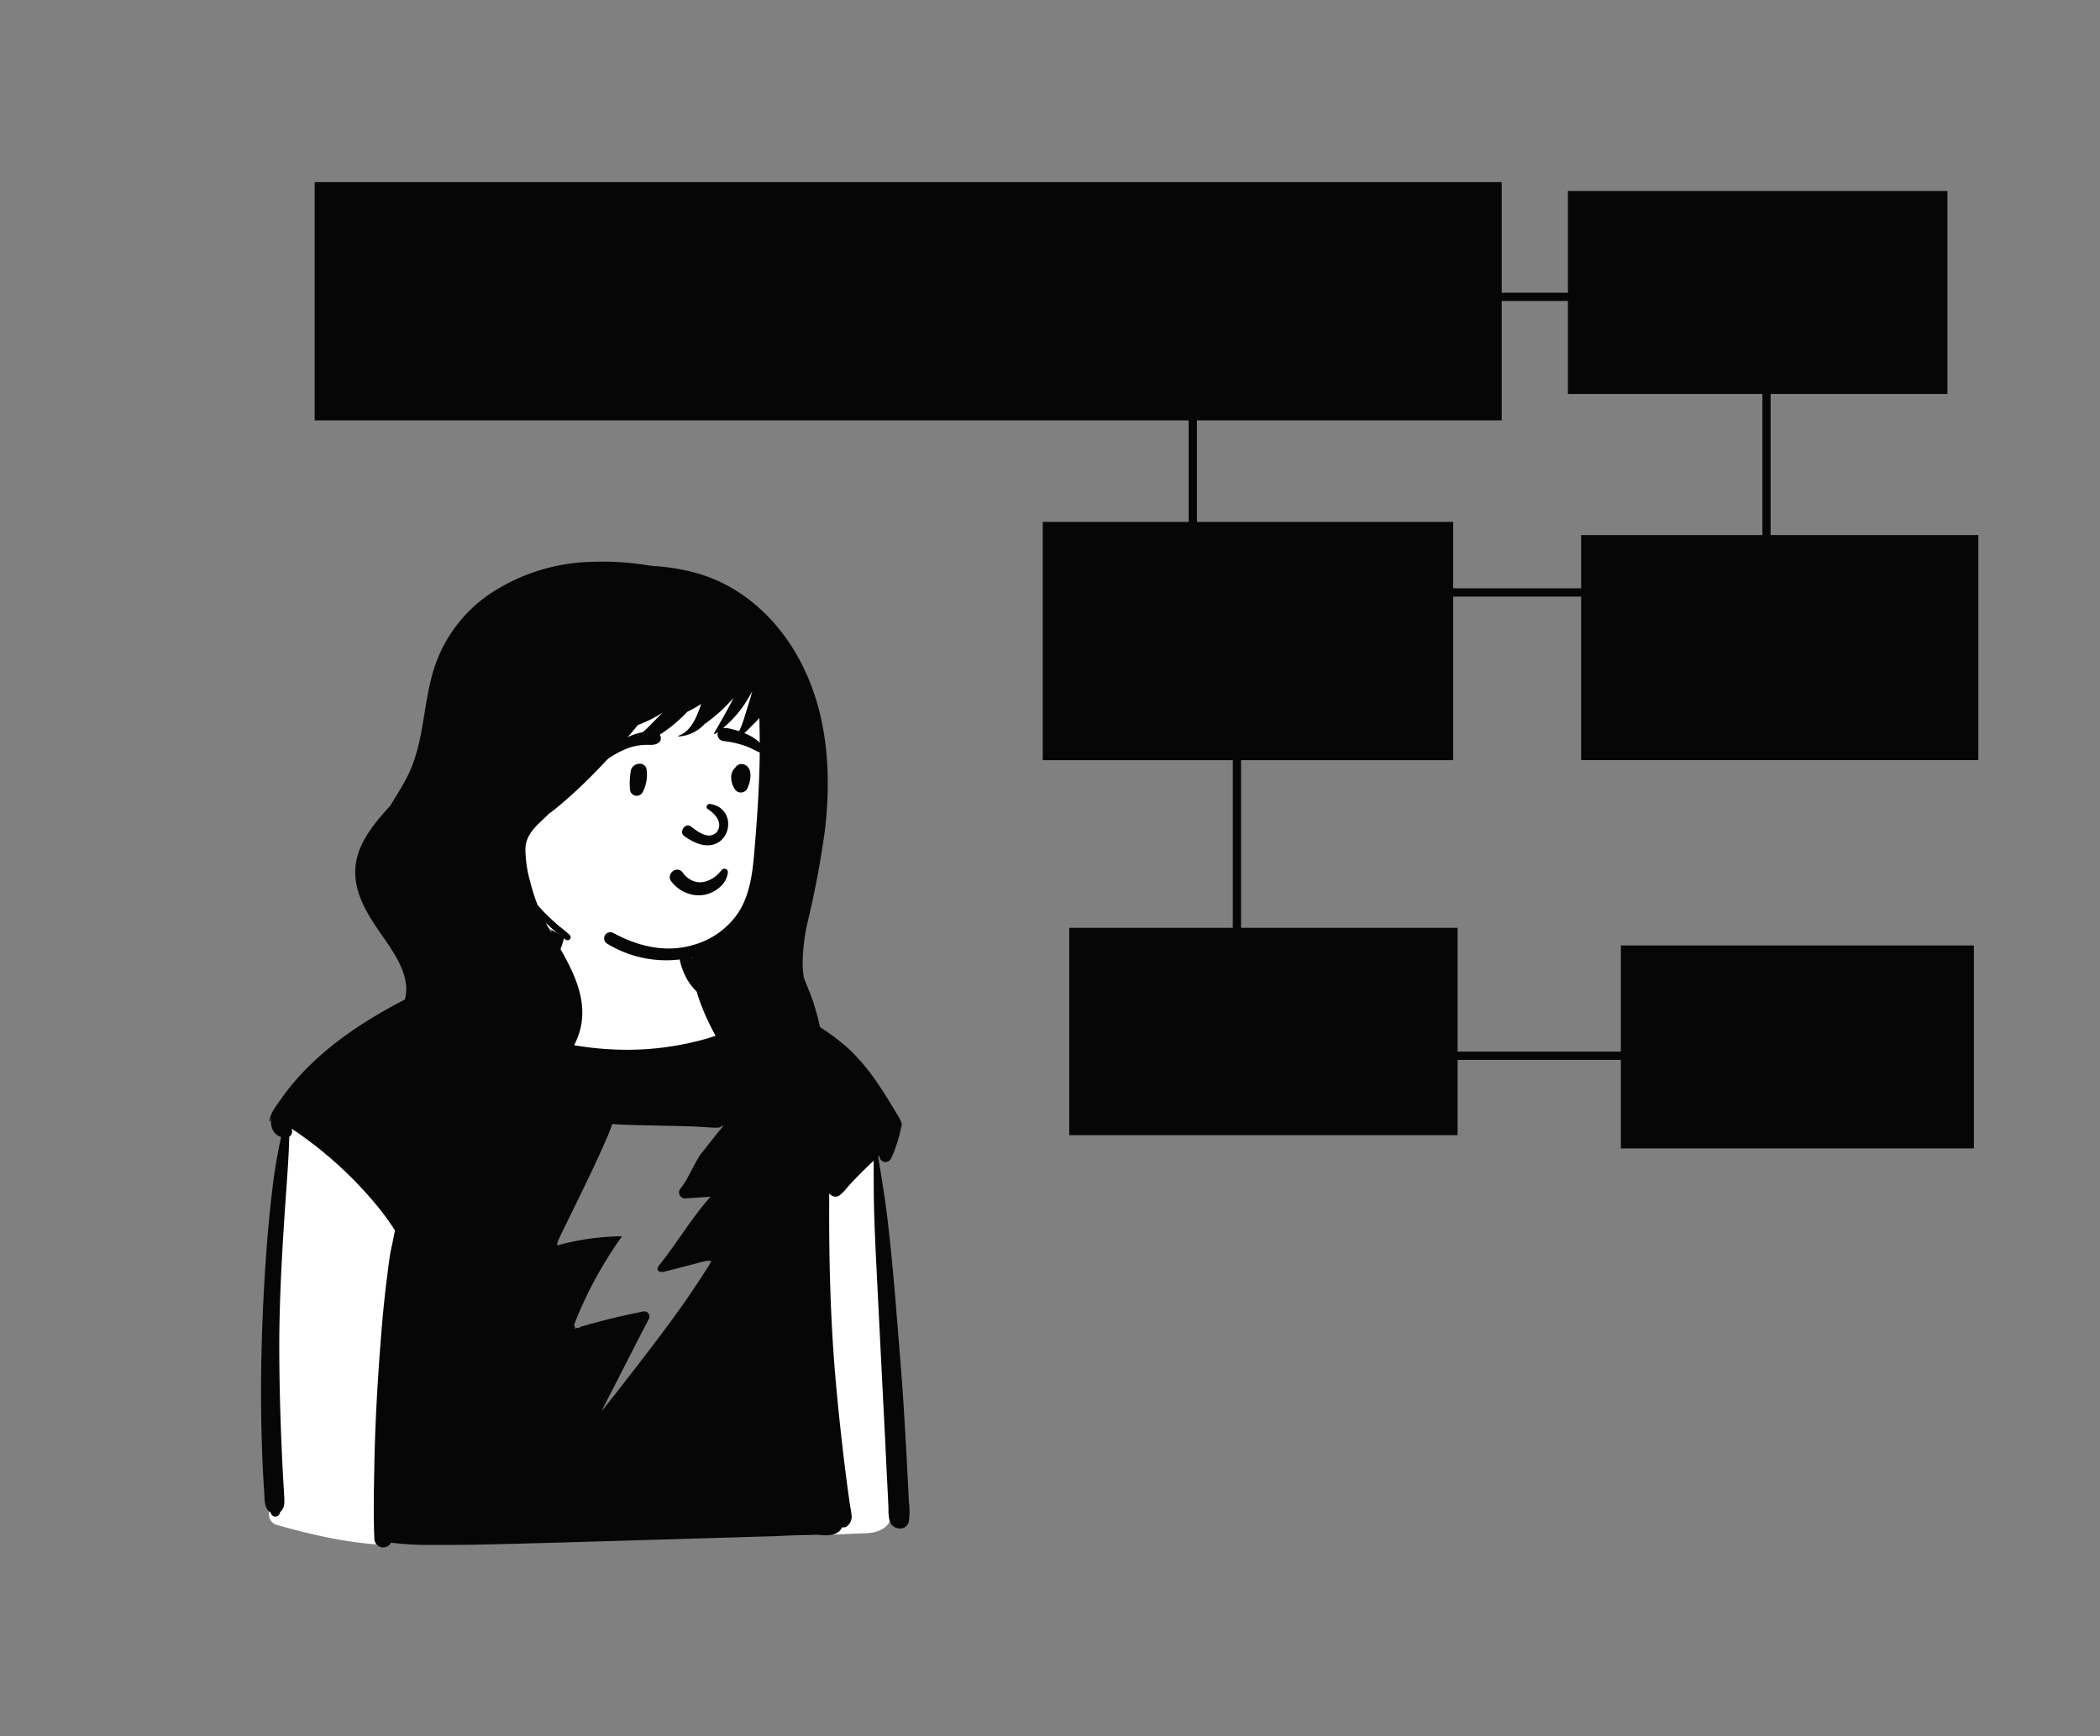
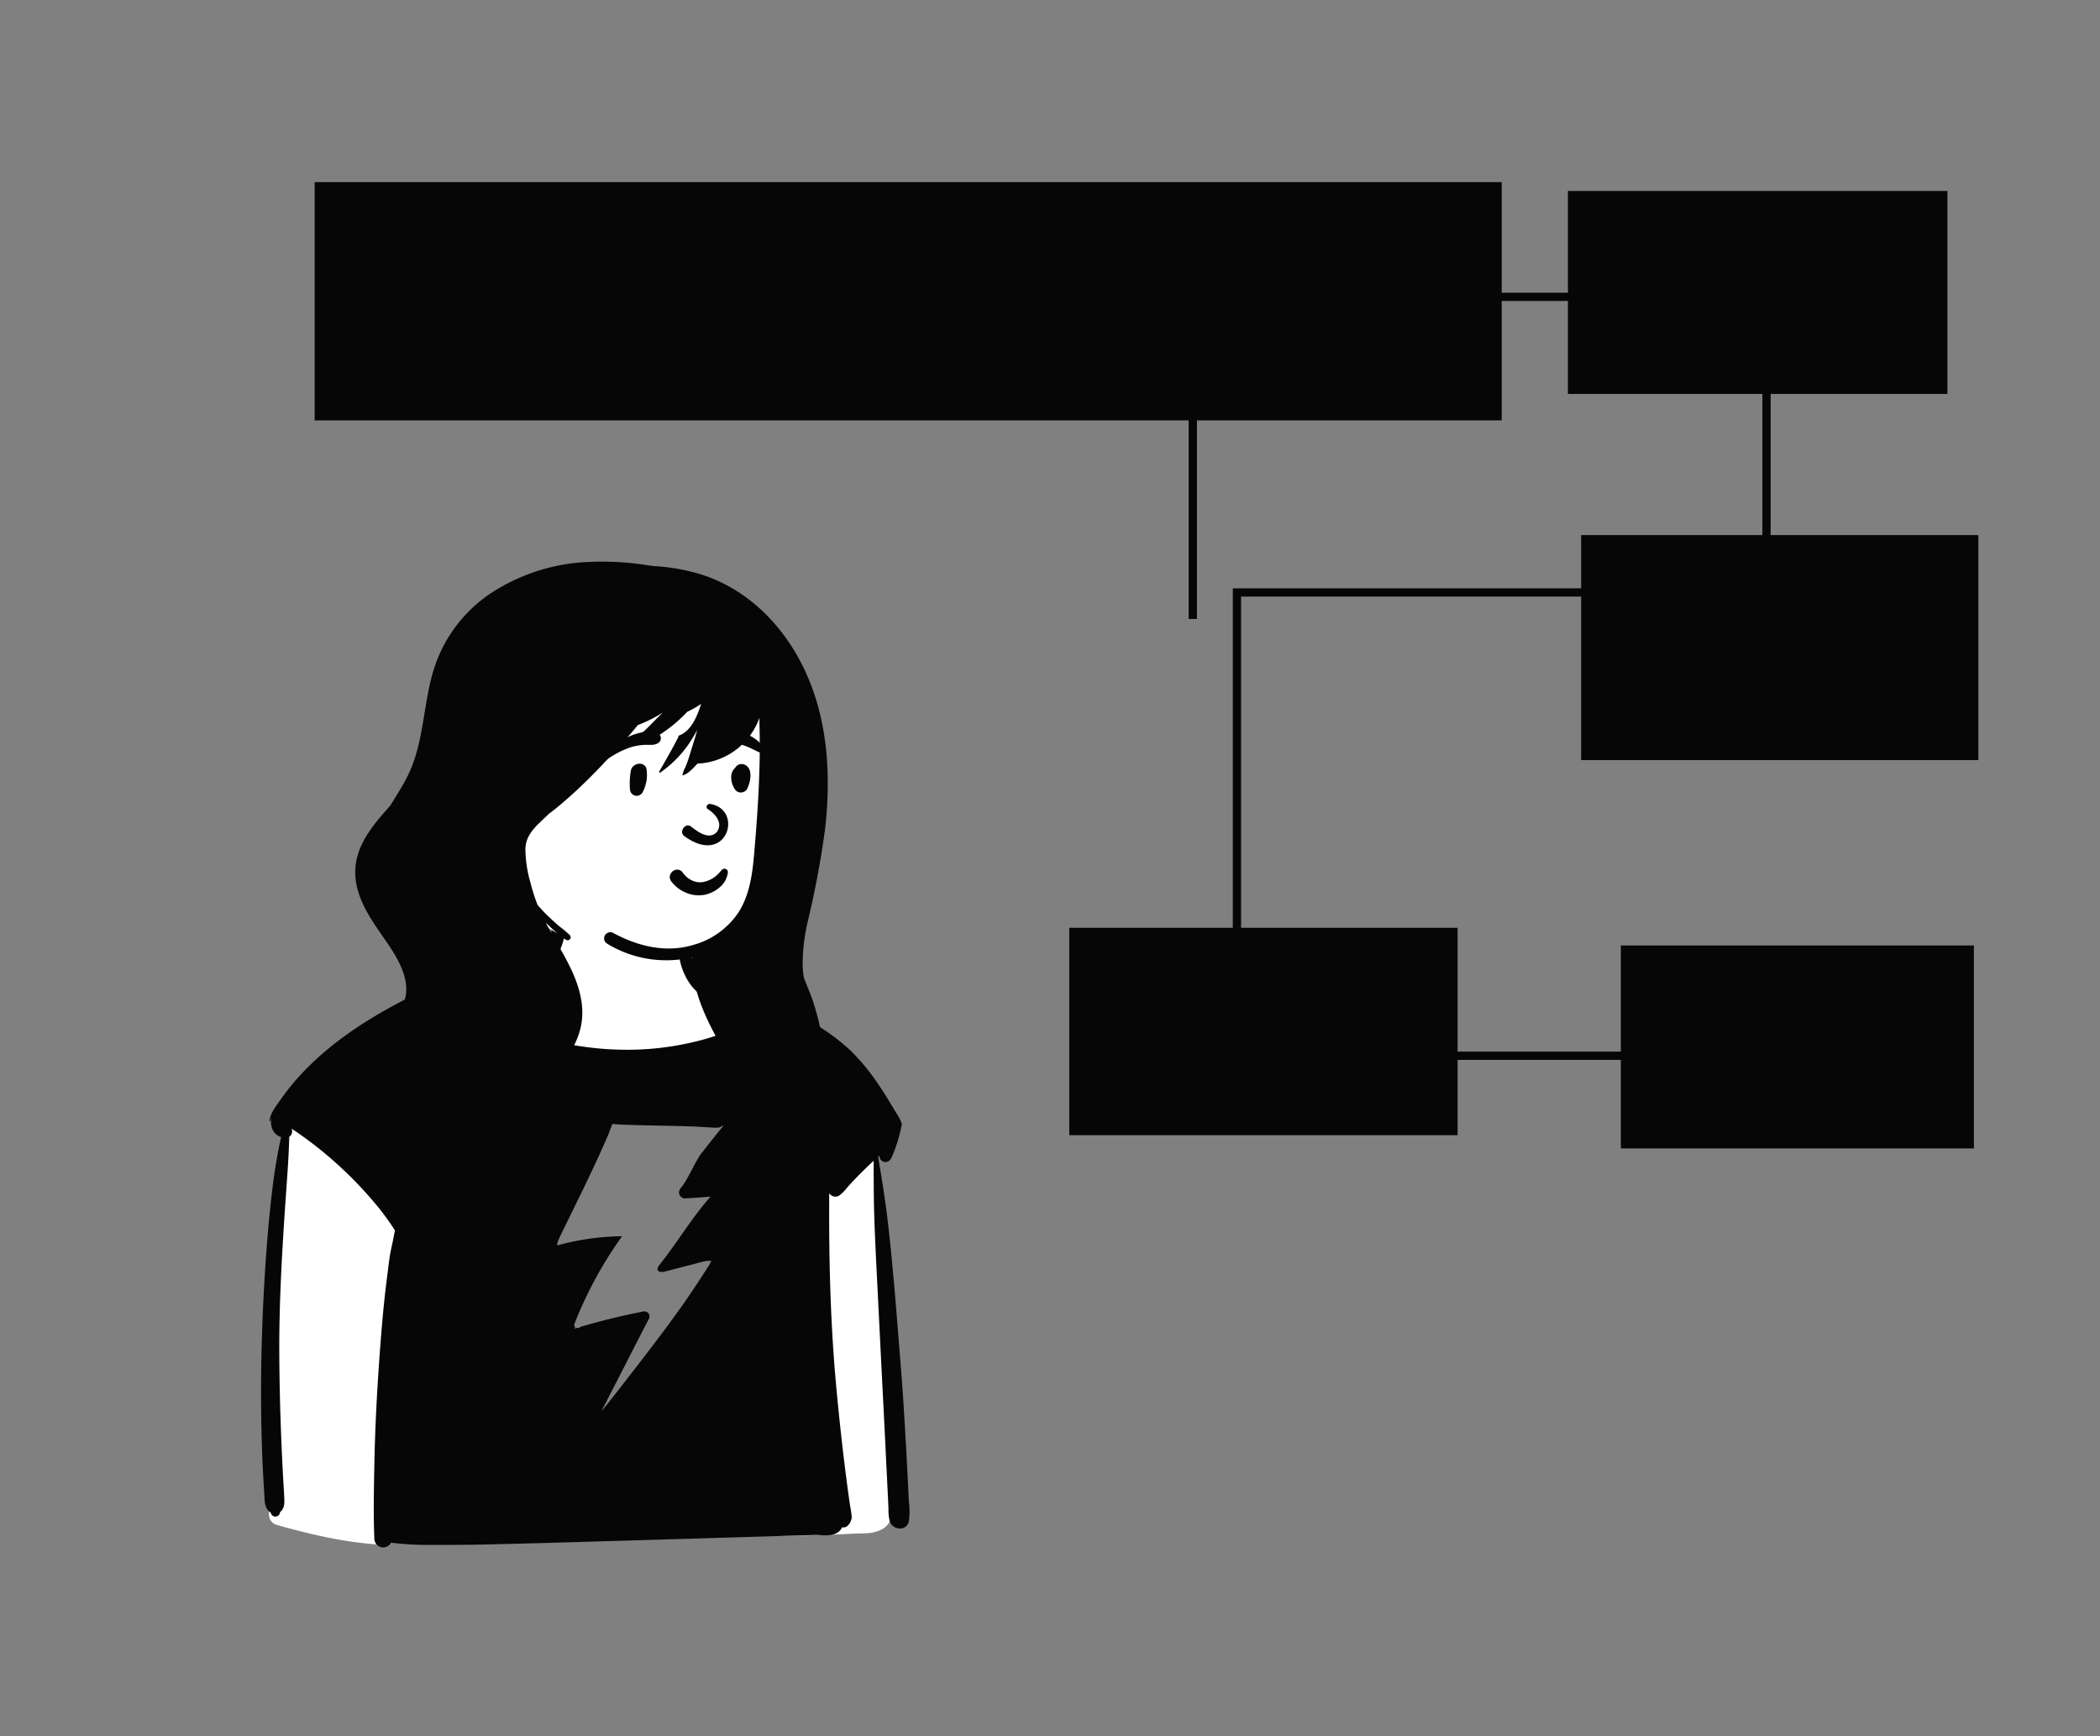
<svg xmlns="http://www.w3.org/2000/svg" id="Capa_1" data-name="Capa 1" viewBox="0 0 508.85 420.81">
  <rect x="0" y="0" width="508.85" height="420.81" fill="#808080" stroke="none" />
  <title>Mesa de trabajo 47</title>
  <g id="Introduction">
    <g id="variations">
      <g id="images">
        <path d="M140.68,212.16a27.58,27.58,0,0,1,9-.49,29.63,29.63,0,0,1,8.9,1.66,10.76,10.76,0,0,1,5.69,4.89,18.11,18.11,0,0,1,1.8,6.11c.12.86.22,1.73.32,2.6l.2,1.81c.08.7.15,1.22.29,2A12.14,12.14,0,0,0,169,236.2c2.87,3.77,7.55,5,11.81,6.63,2.73,1,4.89,2.88,5.49,5.85s22.54,26.91,24.69,28.94l.06.05c1.68,1.51,1.48,4.34,1.71,6.41q.38,3.33.72,6.66.69,6.75,1.23,13.54,2.12,26.49,1.91,53.11v1c0,2.25,0,4.51-.11,6.75s-.75,4.32-2.75,5.45-4.19,1-6.26,1.06h-.13q-3.33.18-6.67.3c-9,.33-18.08.37-27.13.33-17.94-.08-35.9-.48-53.83.53-4.57.25-19.14-1.3-23.69-.86-4.35.42-.62,2.56-3.31,2.42-8.84-.46-17.23-2.44-25.71-4.82a2.55,2.55,0,0,1-1.85-2.43q.23-18.31,1-36.6.72-16.29,1.89-32.55.51-7.08,1.11-14.14l.17-2a70.31,70.31,0,0,1,.87-7.82,14.68,14.68,0,0,1,3.31-6.71C75.05,265.55,92,251.74,96,249.12c3.9-2.5,8-4.61,12-6.93,1.67-1,3.27-.62,4.69-1.8.75-.63,11.63-4.83,14.56-6.22l.09,0a16.63,16.63,0,0,0,5.87-4.12,18.19,18.19,0,0,0,1.54-5.82c0-2.24-.17-4.61.51-6.79A7.7,7.7,0,0,1,140.68,212.16Zm4.81,58L128.11,304h11.3l-8.1,18.82H149.1l-6.31,26.36L178.89,304H165.34l13.55-17.79H169.5l9.39-15.06Z" fill="#fff" fill-rule="evenodd" />
        <path d="M203.89,289.16l-.12.12a1.06,1.06,0,0,0,.12-.2Zm-33.78-9.87c-1.57,2-3.22,6.06-4.73,8.09l-.65.87a1.46,1.46,0,0,0,1.25,2.18c2.07-.11,4.13-.27,6.2-.42-4.24,4.73-7.77,10.61-11.67,15.62l-.78,1c-1,1.29,0,1.87,1.35,1.53l.84-.22,5.88-1.51c1.08-.27,2.17-.62,3.27-.83a4.78,4.78,0,0,1,1.31,0c-.2.31-.49.87-.55,1-.64,1-1.28,2-1.93,3-1.26,1.92-2.53,3.84-3.85,5.73-5.13,7.36-10.67,14.39-16.16,21.48-1.38,1.78-2.78,3.55-4.21,5.29l0,0,3.85-7.49c2.44-4.75,4.85-9.51,7.31-14.24l.39-.74a1.24,1.24,0,0,0-1.38-1.79q-7.68,1.51-15.2,3.72a.93.93,0,0,1-.86.25l-.6.18.18-.38a.69.69,0,0,1-.17-.8,97.78,97.78,0,0,1,11.52-21.2h-.57A61.48,61.48,0,0,0,135,301.83a4,4,0,0,1,.4-1.51c.6-1.35,1.29-2.67,1.93-4l4-8.19c1.29-2.66,2.56-5.34,3.78-8l1.9-4.26c.52-1.16.93-2.32,1.36-3.51,1.26.37,17.42.45,21.35.73l2.9.18c.77,0,1.85.21,2.38-.48l.2.16c-1.74,2.09-3.42,4.24-5.09,6.38ZM107,240.5l.24-.11.14.16.38.4-.76-.45ZM220,359.27q-.22-4.62-.49-9.24c-.34-6-.69-12-1.16-18-1-12.18-1.85-24.35-3.29-36.49-.6-5.08-1.44-10.13-2.28-15.19l.32-.28a1.46,1.46,0,0,0,2.69.87l.21-.31a37,37,0,0,0,2.53-8.23,10.6,10.6,0,0,0-1.38-2.7c-.45-.75-.89-1.5-1.34-2.24-.91-1.49-1.84-3-2.81-4.41a51.75,51.75,0,0,0-6.82-8.37,50,50,0,0,0-9-6.67c-1.53-.93-3.11-1.78-4.72-2.56a27.26,27.26,0,0,0-5-2.07c-.09,0-.19.11-.1.18.45.36.93.7,1.41,1a17.05,17.05,0,0,0-4-.9c-2.64-.92-5.3-1.77-7.92-2.74s-5.12-2-6.83-4.27a21.17,21.17,0,0,1-3.11-6.58c-.78-2.53-1.09-5.16-1.81-7.69a.23.23,0,0,0-.44,0,29.07,29.07,0,0,0-.2,8.33,15.67,15.67,0,0,0,2.83,7.87c2,2.66,4.72,4.14,7.78,5.32,2.46,1,5,1.93,7.48,2.78l-1,.64a42.63,42.63,0,0,1-4.25,2.19,52.34,52.34,0,0,1-8.28,2.79,69.76,69.76,0,0,1-16,2.1,75.55,75.55,0,0,1-31.63-6.46c-2.79-1.23-5.51-2.59-8.2-4l-2.52-1.35.21,0a30.87,30.87,0,0,0,5.55-1.05,75.32,75.32,0,0,0,10.79-4.3c3-1.37,6-2.92,7.84-5.77a14.91,14.91,0,0,0,1.78-5.06c.4-1.95.88-3.91,1.17-5.88a1.77,1.77,0,0,0-.79-1.94,2.06,2.06,0,0,0-.87-.24,1.75,1.75,0,0,0-1.66,1.26c-.43,1.83-.7,3.7-1,5.55a13.23,13.23,0,0,1-1.42,4.65c-1.5,2.46-4.45,3.71-6.93,4.91-3.16,1.51-6.31,3-9.59,4.21-1.44.54-2.91,1-4.4,1.44a1.35,1.35,0,0,0-.21-1,6.14,6.14,0,0,0-1.23-1.16,2,2,0,0,0-1.77-.43h0a1.2,1.2,0,0,0-.78.09L104.7,239c-12.19,5.74-24,12.48-33,22.74a56.17,56.17,0,0,0-3.63,4.64c-1.11,1.55-2.47,3.24-2.78,5.18,0,.16.21.23.25.07a5.66,5.66,0,0,1,.29-.88,4.31,4.31,0,0,0,.12,2.74,3.32,3.32,0,0,0,2.17,2.08,126,126,0,0,0-2.17,13c-.76,6.33-1.29,12.67-1.7,19-.81,12.7-1.17,25.46-.91,38.18.07,3.59.2,7.19.38,10.78.09,1.8.2,3.59.31,5.39s0,3.71,1.56,4.64l.06.21a1.13,1.13,0,0,0,2.2-.3v0c1.26-1,1.07-2.56,1-4.1s-.2-3.31-.29-5c-.17-3.18-.31-6.36-.44-9.54q-.37-9.43-.44-18.88c-.1-12.59.63-25.16,1.49-37.72.36-5.25.79-10.48.92-15.73a1.58,1.58,0,0,0,.54-2A95.41,95.41,0,0,1,92,293q1.48,1.89,2.85,3.89c.29.43.57.88.86,1.32-.28,1.25-.49,2.52-.77,3.72-.58,2.48-.82,5-1.15,7.56-.67,5.11-1.14,10.26-1.54,15.4-.79,10.14-1.37,20.28-1.55,30.45-.1,5.76-.24,11.55,0,17.3A2.22,2.22,0,0,0,92.55,375a2.17,2.17,0,0,0,2.2-1.13,75.31,75.31,0,0,0,8.72.54c3.87,0,7.74,0,11.61-.06q11.61-.24,23.21-.59l46.42-1.38,12.88-.38c1.93,0,4.34.5,5.87-1a3.09,3.09,0,0,0,.61-.88,1.34,1.34,0,0,0,1.31-.36,3.07,3.07,0,0,0,1-2.19A23.41,23.41,0,0,0,206,365c-.24-1.59-.46-3.19-.67-4.79-.42-3.16-.82-6.32-1.18-9.48-.74-6.47-1.41-13-1.93-19.45-1-12.83-1.34-25.73-1.3-38.61,0-1.15,0-2.3,0-3.46a.83.83,0,0,0,.15.17l.14.12a1.76,1.76,0,0,0,2.09.28,10.32,10.32,0,0,0,2-2c.65-.74,1.32-1.45,2-2.16,1.32-1.38,2.68-2.69,4.06-4l.34-.31c0,4.09,0,8.19.11,12.29.17,6.08.5,12.16.8,18.23q.9,18.06,1.82,36.09.24,5,.49,10.08c.08,1.68.17,3.36.25,5l.12,2.73a10.4,10.4,0,0,0,.32,3c.75,2.12,4,2.42,4.61,0a17.06,17.06,0,0,0,0-4.84l-.21-4.62Z" fill="#060606" fill-rule="evenodd" />
        <path d="M187.45,169.08c-2.17-7.86-10.49-11.29-18-11.83-20.29-2.11-40.94,9.2-49.93,27.55-7.2,13.93-7.42,28.56,8,36.51.85.47,1.73,1,2.63,1.42a20.65,20.65,0,0,0,2.47,2,48.13,48.13,0,0,0,28.79,7.42c14.8-.3,20.08-10.34,23.31-23.22,3.41-12.83,5.32-26.74,2.66-39.86Z" fill="#fff" fill-rule="evenodd" />
-         <path d="M197.17,243.16c-.69-2.09-1.56-4.11-2.37-6.16a21.28,21.28,0,0,1-.31-3.09,46.38,46.38,0,0,1,1.35-11.06,223,223,0,0,0,4.1-22.06c1.5-13.37.61-27.26-5.47-39.46-5.26-10.57-14.18-19.21-25.71-22.45a49.24,49.24,0,0,0-10.44-1.7L157,137a69.63,69.63,0,0,0-14.85-.79,46.4,46.4,0,0,0-23.24,7.58,34.59,34.59,0,0,0-14.08,19.38c-2.38,8.38-2.18,17.46-6.28,25.32-1.21,2.32-2.62,4.53-4,6.78-3.58,4-7.46,8.43-8.31,13.92-1,6.78,2.85,12.52,6.55,17.81,3.33,4.78,7.86,11.38,4.43,17.27-1.62,2.78-4.22,4.85-6.17,7.39a24.47,24.47,0,0,0-4.41,8.87,18.81,18.81,0,0,0,4,17.1A20.83,20.83,0,0,0,98.49,283c3,1.29,6,2.53,8.51,4.74a30.79,30.79,0,0,1,3.19,3.27,24.94,24.94,0,0,0,3.22,4c1.34,1.36,4-.51,2.73-2.11l-.27-.35c-.9-1.17-1.8-2.35-2.75-3.48a19.16,19.16,0,0,1-2.5-15.14,18.71,18.71,0,0,1,1.52-3.85c.13.35.28.7.43,1a20.74,20.74,0,0,0,2.55,4.27,11.21,11.21,0,0,0,.45,2.75c1.68,5.58,7.27,8.34,12.32,10.48l1.46.61c1.32.56,2.71-1.32,1.89-2.46-.22-.29-.42-.6-.62-.91a18.06,18.06,0,0,1-2.86-12.41c.67-4.62,3.4-8.44,6.1-12.11s5.5-7.28,6.69-11.68c1.31-4.86.12-9.7-1.91-14.18-1.86-4.09-4.33-7.86-6.41-11.84.71.71,1.45,1.39,2.2,2.05a14.29,14.29,0,0,0,2.73,2.12.74.74,0,0,0,.9-1.16,32.58,32.58,0,0,0-2.63-2.2c-.82-.71-1.62-1.44-2.41-2.19-1-.93-1.87-1.9-2.76-2.9a46.16,46.16,0,0,1-1.76-5.53,30.5,30.5,0,0,1-1.19-7.88c0-2.7,1.45-4.59,3.31-6.4.79-.77,1.59-1.53,2.39-2.29,1.7-1.25,3.3-2.64,4.85-4,2.78-2.47,5.46-5.09,8-7.78.68-.73,1.37-1.46,2-2.2,2.35-2.41,4.59-4.93,6.7-7.53a32,32,0,0,0,6-3l-2.48,2.49a46.38,46.38,0,0,1-5.9,5.22.24.24,0,0,0,.18.43,23.21,23.21,0,0,0,7.64-2.89,35.13,35.13,0,0,0,6.53-5.46,24.22,24.22,0,0,0,3.2-1.8l.16-.1c-1,3.09-2.41,6.6-5.46,7.7-.1,0-.1.2,0,.19a9.34,9.34,0,0,0,6.27-3,42.32,42.32,0,0,0,3.76-3,43.6,43.6,0,0,0,3.3-3.36c-1.46,2.89-3.09,5.71-4.7,8.5-.08.14.1.34.25.24a27.28,27.28,0,0,0,8.08-8.78c.31-.51.6-1,.89-1.57-.22.83-.45,1.65-.71,2.47l-1.38,4.45a23.49,23.49,0,0,1-.89,2.34,5.57,5.57,0,0,0-.6,1.7.06.06,0,0,0,.08.06c1.35-.34,2.61-1.88,3.57-2.84A16.7,16.7,0,0,0,184,174c.08,3.55.14,7.1.06,10.66-.14,6.55-.56,13.09-1.1,19.61-.48,5.77-.83,11.82-4,16.83A19.41,19.41,0,0,1,168,229c-.38.12-.77.22-1.16.31-6.35,1.51-12.67-.2-18.28-3.22a1.49,1.49,0,0,0-1.5,2.57A27.45,27.45,0,0,0,167.7,232c-.21,8.15,3.8,15.87,7.79,22.78a81.12,81.12,0,0,1,6,11.9,40.28,40.28,0,0,1,2.55,11.05,60.24,60.24,0,0,1-.62,13.41c0,.24-.06.49-.1.73a1.13,1.13,0,0,0,1.64,1.26c4.1-2.16,5.87-6.75,7-11A80.36,80.36,0,0,0,194,270a38.21,38.21,0,0,1,1.36,4.73c.05.23.09.46.14.69a1.37,1.37,0,0,0,2.63,0l.17-.68a56.86,56.86,0,0,0,1.24-20.83,58.31,58.31,0,0,0-2.4-10.76" fill="#060606" fill-rule="evenodd" />
+         <path d="M197.17,243.16c-.69-2.09-1.56-4.11-2.37-6.16a21.28,21.28,0,0,1-.31-3.09,46.38,46.38,0,0,1,1.35-11.06,223,223,0,0,0,4.1-22.06c1.5-13.37.61-27.26-5.47-39.46-5.26-10.57-14.18-19.21-25.71-22.45a49.24,49.24,0,0,0-10.44-1.7L157,137a69.63,69.63,0,0,0-14.85-.79,46.4,46.4,0,0,0-23.24,7.58,34.59,34.59,0,0,0-14.08,19.38c-2.38,8.38-2.18,17.46-6.28,25.32-1.21,2.32-2.62,4.53-4,6.78-3.58,4-7.46,8.43-8.31,13.92-1,6.78,2.85,12.52,6.55,17.81,3.33,4.78,7.86,11.38,4.43,17.27-1.62,2.78-4.22,4.85-6.17,7.39a24.47,24.47,0,0,0-4.41,8.87,18.81,18.81,0,0,0,4,17.1A20.83,20.83,0,0,0,98.49,283c3,1.29,6,2.53,8.51,4.74a30.79,30.79,0,0,1,3.19,3.27,24.94,24.94,0,0,0,3.22,4c1.34,1.36,4-.51,2.73-2.11l-.27-.35c-.9-1.17-1.8-2.35-2.75-3.48a19.16,19.16,0,0,1-2.5-15.14,18.71,18.71,0,0,1,1.52-3.85c.13.35.28.7.43,1a20.74,20.74,0,0,0,2.55,4.27,11.21,11.21,0,0,0,.45,2.75c1.68,5.58,7.27,8.34,12.32,10.48l1.46.61c1.32.56,2.71-1.32,1.89-2.46-.22-.29-.42-.6-.62-.91a18.06,18.06,0,0,1-2.86-12.41c.67-4.62,3.4-8.44,6.1-12.11s5.5-7.28,6.69-11.68c1.31-4.86.12-9.7-1.91-14.18-1.86-4.09-4.33-7.86-6.41-11.84.71.71,1.45,1.39,2.2,2.05a14.29,14.29,0,0,0,2.73,2.12.74.74,0,0,0,.9-1.16,32.58,32.58,0,0,0-2.63-2.2c-.82-.71-1.62-1.44-2.41-2.19-1-.93-1.87-1.9-2.76-2.9a46.16,46.16,0,0,1-1.76-5.53,30.5,30.5,0,0,1-1.19-7.88c0-2.7,1.45-4.59,3.31-6.4.79-.77,1.59-1.53,2.39-2.29,1.7-1.25,3.3-2.64,4.85-4,2.78-2.47,5.46-5.09,8-7.78.68-.73,1.37-1.46,2-2.2,2.35-2.41,4.59-4.93,6.7-7.53a32,32,0,0,0,6-3l-2.48,2.49a46.38,46.38,0,0,1-5.9,5.22.24.24,0,0,0,.18.43,23.21,23.21,0,0,0,7.64-2.89,35.13,35.13,0,0,0,6.53-5.46,24.22,24.22,0,0,0,3.2-1.8l.16-.1c-1,3.09-2.41,6.6-5.46,7.7-.1,0-.1.2,0,.19c-1.46,2.89-3.09,5.71-4.7,8.5-.08.14.1.34.25.24a27.28,27.28,0,0,0,8.08-8.78c.31-.51.6-1,.89-1.57-.22.83-.45,1.65-.71,2.47l-1.38,4.45a23.49,23.49,0,0,1-.89,2.34,5.57,5.57,0,0,0-.6,1.7.06.06,0,0,0,.08.06c1.35-.34,2.61-1.88,3.57-2.84A16.7,16.7,0,0,0,184,174c.08,3.55.14,7.1.06,10.66-.14,6.55-.56,13.09-1.1,19.61-.48,5.77-.83,11.82-4,16.83A19.41,19.41,0,0,1,168,229c-.38.12-.77.22-1.16.31-6.35,1.51-12.67-.2-18.28-3.22a1.49,1.49,0,0,0-1.5,2.57A27.45,27.45,0,0,0,167.7,232c-.21,8.15,3.8,15.87,7.79,22.78a81.12,81.12,0,0,1,6,11.9,40.28,40.28,0,0,1,2.55,11.05,60.24,60.24,0,0,1-.62,13.41c0,.24-.06.49-.1.73a1.13,1.13,0,0,0,1.64,1.26c4.1-2.16,5.87-6.75,7-11A80.36,80.36,0,0,0,194,270a38.21,38.21,0,0,1,1.36,4.73c.05.23.09.46.14.69a1.37,1.37,0,0,0,2.63,0l.17-.68a56.86,56.86,0,0,0,1.24-20.83,58.31,58.31,0,0,0-2.4-10.76" fill="#060606" fill-rule="evenodd" />
        <path d="M166.27,216.37a8.6,8.6,0,0,1-3.62-2.78,1.71,1.71,0,0,1-.34-1.3,2,2,0,0,1,.73-1.17,1.78,1.78,0,0,1,1.31-.35,1.63,1.63,0,0,1,1.1.73l.07.09a5.66,5.66,0,0,0,2.08,1.75,4.64,4.64,0,0,0,2.58.45,6.87,6.87,0,0,0,4.21-2.41l.48-.5a.76.76,0,0,1,.39-.3.83.83,0,0,1,.54,0,.86.86,0,0,1,.43.32.84.84,0,0,1,.14.53,5.47,5.47,0,0,1-1.79,3.43,8,8,0,0,1-3.9,2,7.9,7.9,0,0,1-4.41-.49ZM171.39,196c1.59,1,4,3.24,2.31,5.64-2,2.12-4.93-.31-6.37-1.41-1.33-.85-2.82,1.34-1.59,2.34,10.36,7.67,14.56-6.31,6.45-7.71C171.3,194.67,171,195.66,171.39,196ZM152.83,187c.17-2.19,3.5-2.68,3.84-.52a9,9,0,0,1-.93,5.47,1.63,1.63,0,0,1-3.09-.63A17.24,17.24,0,0,1,152.83,187Zm25.36-1a1.79,1.79,0,0,1,1.94-.79c2.51.74,1.77,4.3.89,6a1.75,1.75,0,0,1-2.73.35c-1.14-1.35-1.69-4.06-.24-5.39Zm-22.49-8.61.4-.07c1.23-.21,2.75-.41,3.62.58a1.42,1.42,0,0,1,0,2c-1.09.88-2.29.54-3.6.62a14.63,14.63,0,0,0-3.14.53,21.44,21.44,0,0,0-6.06,3.14c-.26.17-.52-.16-.39-.39a12.52,12.52,0,0,1,5.46-5.1A13.65,13.65,0,0,1,155.7,177.46Zm20.2-1,.31.06c3.3.69,7.59,2.07,9.16,5.32.06.46,0,.56-.06.62l0,0a.41.41,0,0,1-.27.2l-.17,0a8.84,8.84,0,0,1-1.83-.71l-.6-.29a16.5,16.5,0,0,0-2.12-.91,24.44,24.44,0,0,0-4.85-1.07,1.92,1.92,0,0,1-1-.37,1.62,1.62,0,0,1-.38-2.07,1.53,1.53,0,0,1,.77-.66A1.8,1.8,0,0,1,175.9,176.48Z" fill="#060606" fill-rule="evenodd" />
      </g>
    </g>
  </g>
  <rect x="76.24" y="44.14" width="287.64" height="57.74" fill="#060606" />
-   <rect x="252.67" y="126.48" width="99.45" height="57.74" fill="#060606" />
  <rect x="383.13" y="129.68" width="96.24" height="54.53" fill="#060606" />
  <rect x="379.92" y="46.28" width="91.96" height="49.19" fill="#060606" />
  <rect x="259.09" y="224.85" width="94.1" height="50.26" fill="#060606" />
  <rect x="392.75" y="229.13" width="85.54" height="49.19" fill="#060606" />
  <polyline points="329.66 71.94 428.04 71.94 428.04 143.58 299.72 143.58 299.72 255.86 432.32 255.86" fill="none" stroke="#060606" stroke-miterlimit="10" stroke-width="2" fill-rule="evenodd" />
  <line x1="289.03" y1="83.7" x2="289.03" y2="150" fill="none" stroke="#060606" stroke-miterlimit="10" stroke-width="2" />
</svg>